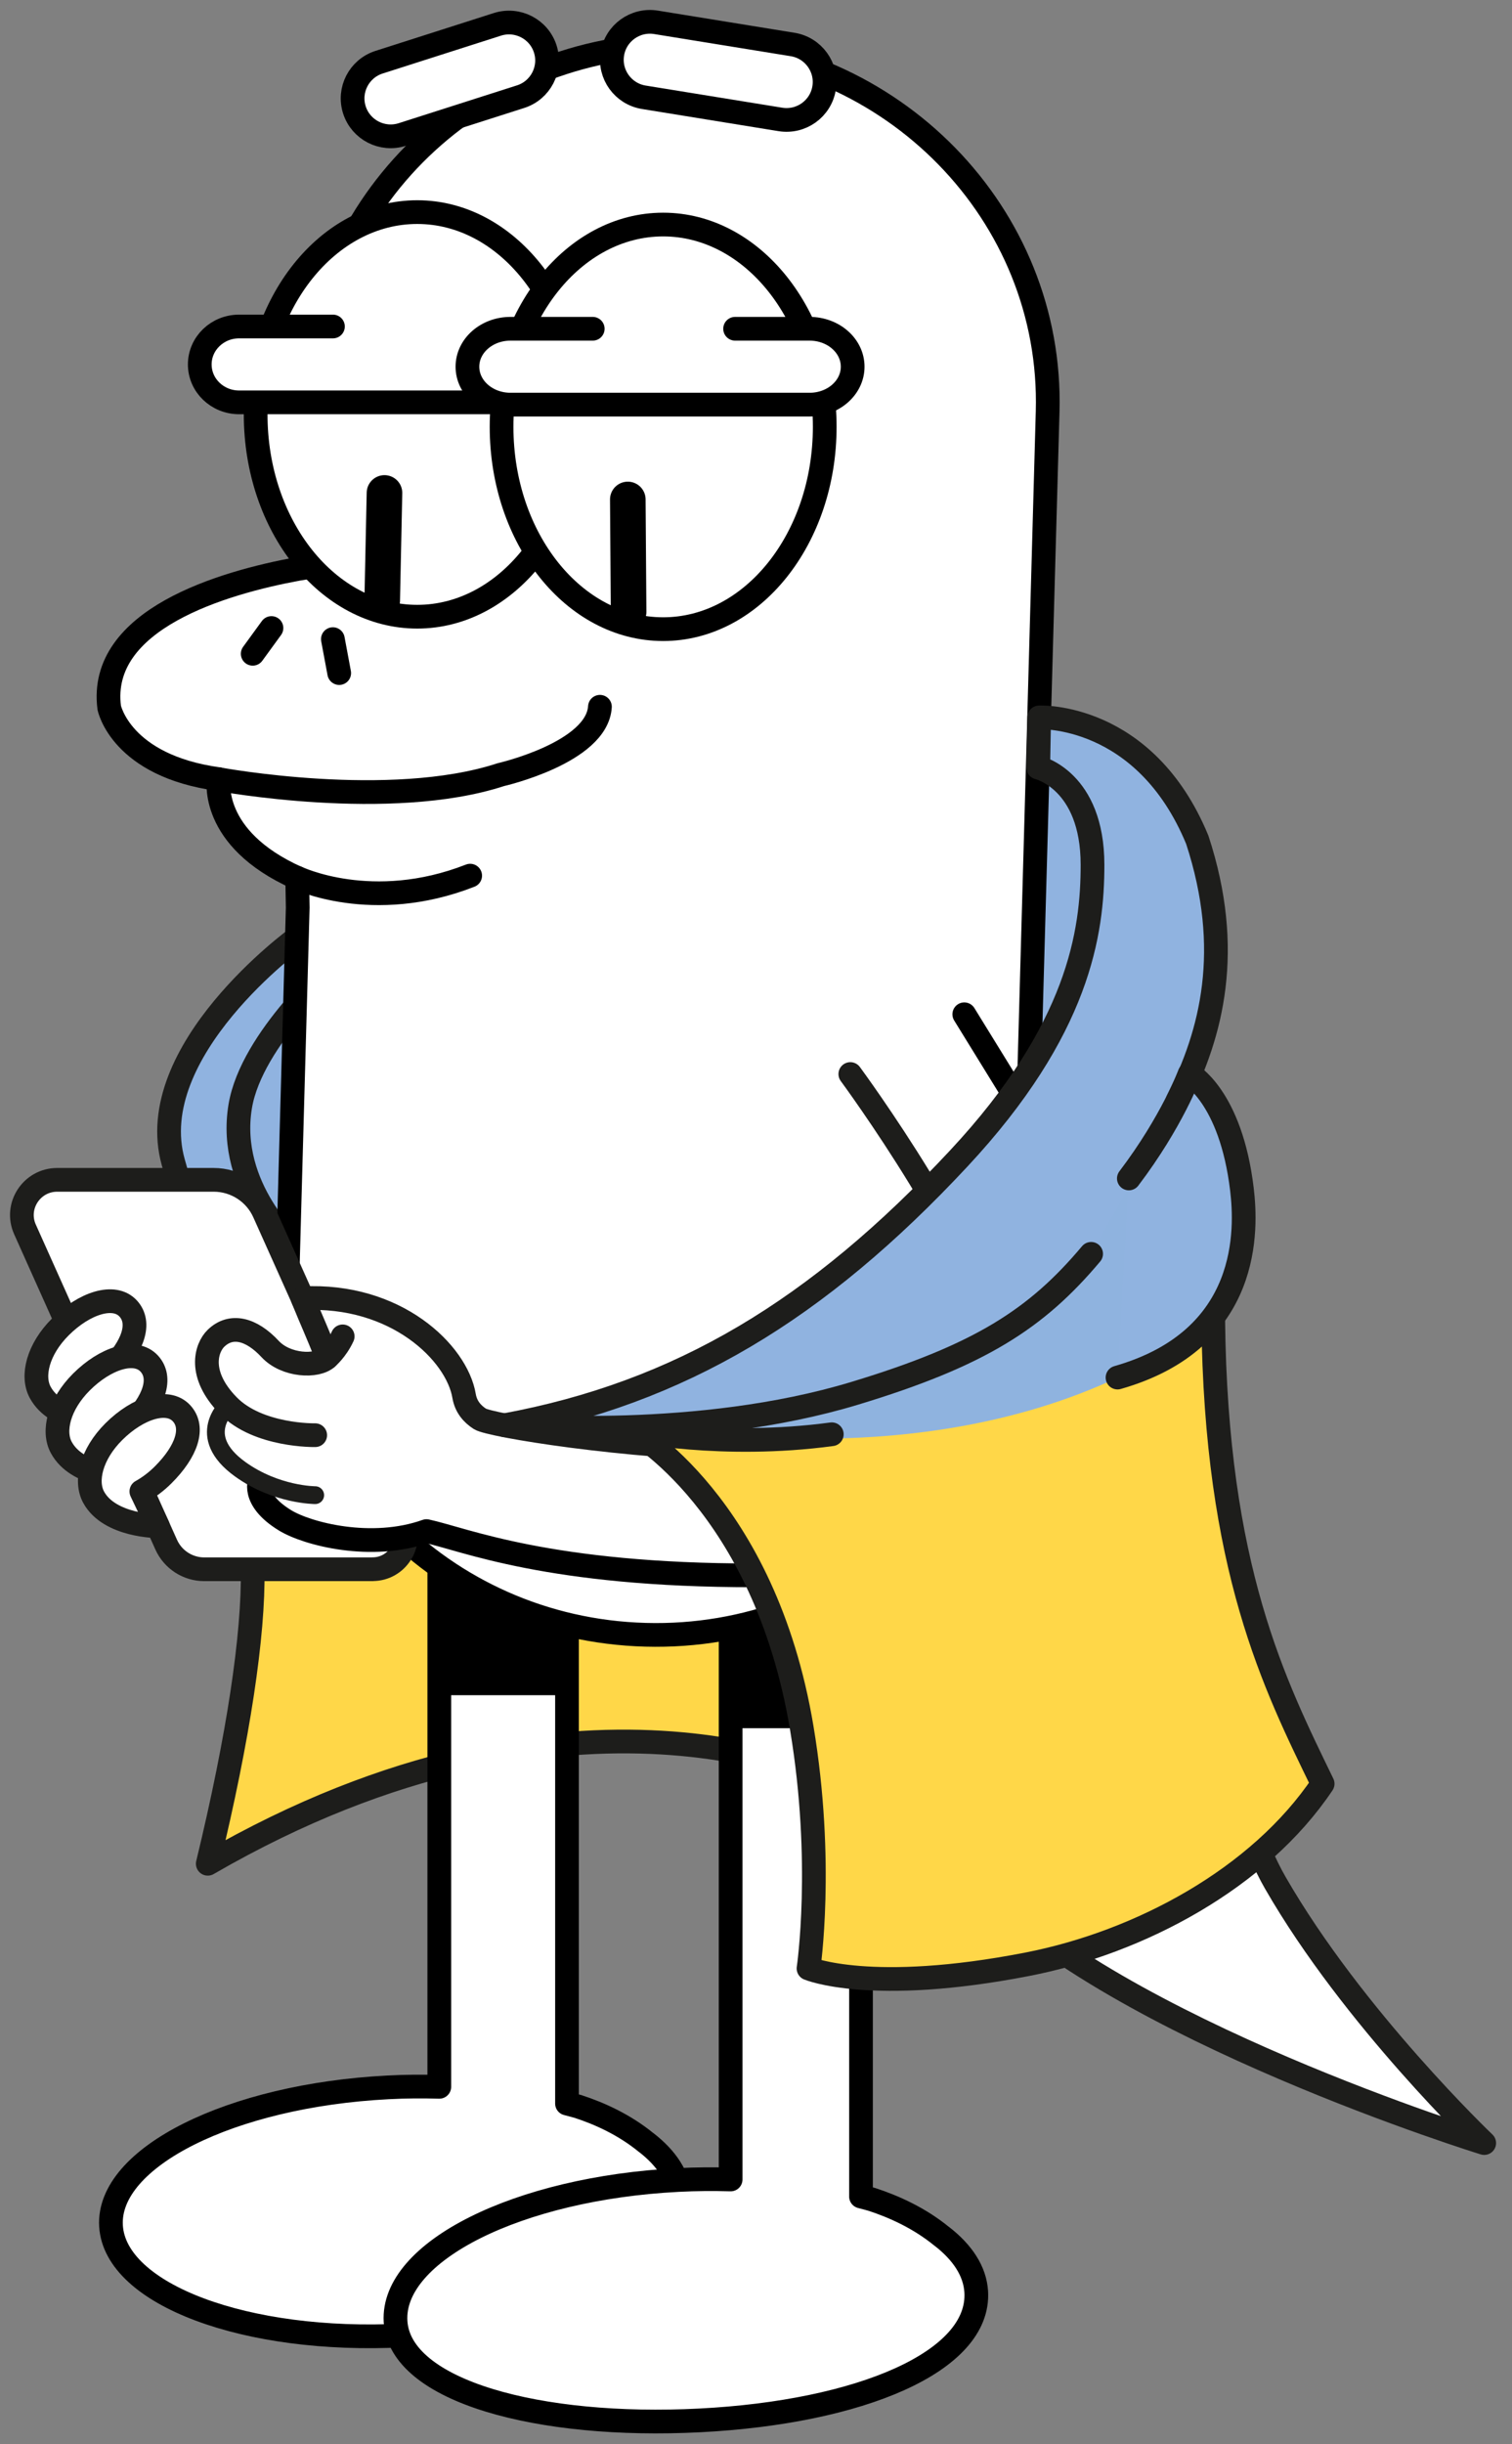
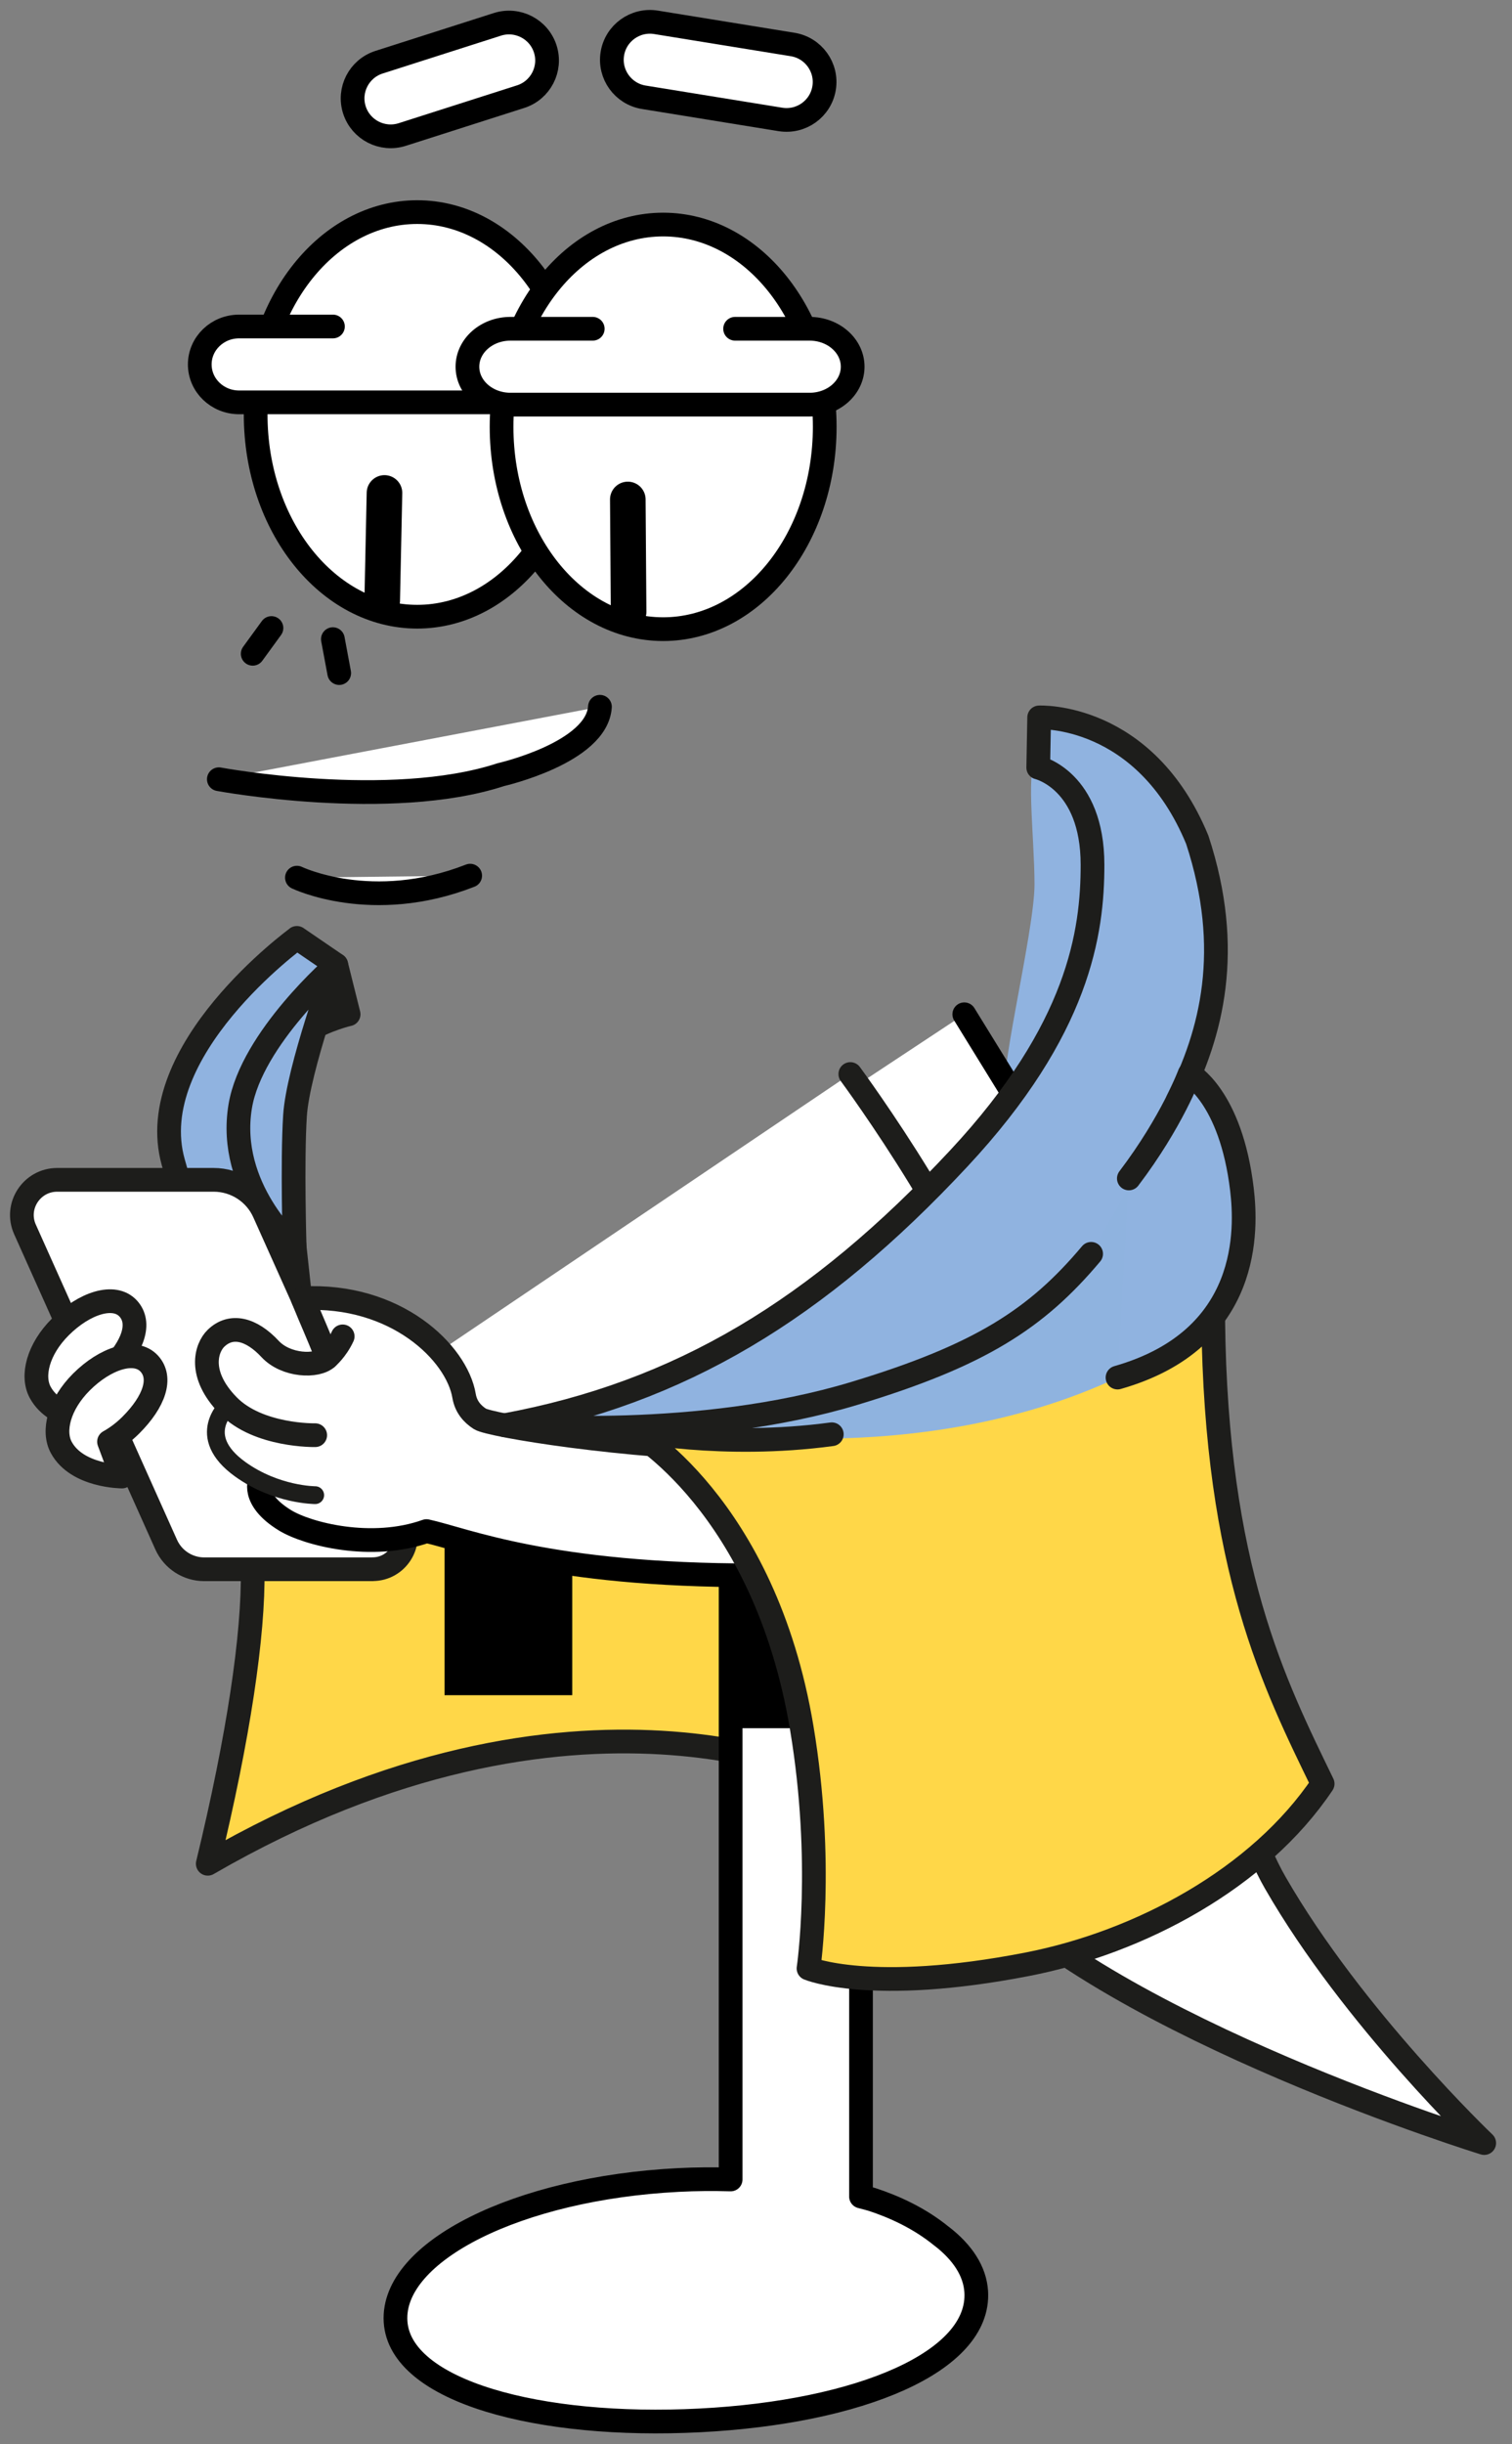
<svg xmlns="http://www.w3.org/2000/svg" width="255" height="412" viewBox="0 0 255 412" fill="none">
  <rect x="0" y="0" width="255" height="412" fill="#808080" stroke="none" />
  <path d="M190.259 191.951C193.813 217.808 201.325 293.472 215.068 317.355C228.203 340.195 250.313 361.25 250.313 361.25C250.313 361.25 188.516 342.191 164.843 317.333C141.159 292.463 126.618 276.949 126.618 276.949L190.259 191.951Z" fill="white" stroke="#1D1D1B" stroke-width="4" stroke-linecap="round" stroke-linejoin="round" />
-   <path d="M136.357 271.429L106.454 234.803L45.983 237.293L43.914 249.375C43.476 254.131 42.463 255.825 42.61 264.519C42.79 275.591 40.225 292.765 35.041 314.169C97.513 278.003 141.125 300.438 141.125 300.438L136.357 273.437" fill="#FFD748" />
+   <path d="M136.357 271.429L106.454 234.803L45.983 237.293L43.914 249.375C43.476 254.131 42.463 255.825 42.61 264.519C42.79 275.591 40.225 292.765 35.041 314.169C97.513 278.003 141.125 300.438 141.125 300.438" fill="#FFD748" />
  <path d="M136.357 271.429L106.454 234.803L45.983 237.293L43.914 249.375C43.476 254.131 42.463 255.825 42.61 264.519C42.79 275.591 40.225 292.765 35.041 314.169C97.513 278.003 141.125 300.438 141.125 300.438L136.357 273.437" stroke="#1D1D1B" stroke-width="4" stroke-linecap="round" stroke-linejoin="round" />
-   <path d="M108.973 361.161C105.295 358.155 101.112 356.259 97.434 355.07C96.827 354.902 96.231 354.745 95.624 354.588V238.764H74.087V351.772C71.276 351.693 68.386 351.705 65.439 351.862C38.943 353.219 18.026 363.685 18.723 375.228C19.42 386.783 41.462 395.039 67.958 393.682C94.454 392.324 115.372 381.858 114.674 370.315C114.472 366.927 112.425 363.82 108.984 361.161H108.973Z" fill="white" stroke="black" stroke-width="4" stroke-linecap="round" stroke-linejoin="round" />
  <path d="M96.512 245.875H74.976V285.754H96.512V245.875Z" fill="black" />
  <path d="M158.827 376.978C155.07 373.904 150.797 371.975 147.052 370.752C146.433 370.572 145.815 370.415 145.208 370.258V252.045H123.221V367.387C120.342 367.308 117.407 367.319 114.393 367.476C87.347 368.856 66.001 379.535 66.71 391.325C67.418 403.115 90.965 409.391 118 408C145.047 406.62 165.349 398.101 164.641 386.311C164.427 382.856 162.347 379.692 158.827 376.967V376.978Z" fill="white" stroke="black" stroke-width="4" stroke-linecap="round" stroke-linejoin="round" />
  <path d="M144.971 254.703H122.985V291.318H144.971V254.703Z" fill="black" />
  <path d="M189.843 147.608C189.843 155.809 172.299 184.055 169.982 184.055C167.666 184.055 174.47 157.289 174.47 149.089C174.47 140.889 172.794 128.078 175.122 128.078C177.45 128.078 189.854 139.397 189.854 147.597L189.843 147.608Z" fill="#90B3E0" />
  <path d="M50.077 158.107C50.077 158.107 23.907 177.121 29.227 195.945C34.546 214.768 36.143 219.906 36.143 219.906H50.752L49.2 205.648C49.2 205.648 38.999 198.648 41.766 186.353C44.533 174.059 58.793 170.974 58.793 170.974L56.712 162.639L50.066 158.096L50.077 158.107Z" fill="#90B3E0" stroke="#1D1D1B" stroke-width="4" stroke-linecap="round" stroke-linejoin="round" />
  <path d="M56.712 162.65C56.712 162.65 50.246 180.251 49.751 188.081C49.256 195.911 49.695 210.281 49.695 210.281C49.695 210.281 38.201 200.309 40.518 186.466C42.441 174.99 56.701 162.65 56.701 162.65H56.712Z" fill="#90B3E0" stroke="#1D1D1B" stroke-width="4" stroke-linecap="round" stroke-linejoin="round" />
-   <path d="M50.212 153.004L48.525 213.737C47.603 246.953 74.616 274.638 108.871 275.57C143.127 276.512 171.647 250.341 172.569 217.136L176.685 69.375C177.607 36.159 150.594 8.473 116.339 7.542C82.083 6.6 53.563 32.771 52.641 65.976L51.584 95.681L50.212 95.905C37.549 98.238 16.507 104.386 18.419 119.283C18.419 119.283 20.365 129.087 36.896 131.342C36.896 131.342 35.176 141.303 50.122 147.989L50.212 152.992V153.004Z" fill="white" stroke="black" stroke-width="4" stroke-linecap="round" stroke-linejoin="round" />
  <path d="M70.365 103.958C85.414 103.958 97.614 88.69 97.614 69.856C97.614 51.022 85.414 35.754 70.365 35.754C55.316 35.754 43.116 51.022 43.116 69.856C43.116 88.69 55.316 103.958 70.365 103.958Z" fill="white" stroke="black" stroke-width="4" stroke-linecap="round" stroke-linejoin="round" />
  <path d="M36.908 131.353C36.908 131.353 65.765 136.704 84.467 130.579C84.467 130.579 100.684 126.888 101.179 119.137" fill="white" />
  <path d="M36.908 131.353C36.908 131.353 65.765 136.704 84.467 130.579C84.467 130.579 100.684 126.888 101.179 119.137" stroke="black" stroke-width="4" stroke-linecap="round" stroke-linejoin="round" />
  <path d="M42.621 110.207L45.781 105.865" stroke="black" stroke-width="4" stroke-linecap="round" stroke-linejoin="round" />
  <path d="M56.139 107.738L57.207 113.459" stroke="black" stroke-width="4" stroke-linecap="round" stroke-linejoin="round" />
  <path d="M50.077 147.944C50.077 147.944 62.763 154.08 79.294 147.607L50.077 147.944Z" fill="white" />
  <path d="M50.077 147.944C50.077 147.944 62.763 154.08 79.294 147.607" stroke="black" stroke-width="4" stroke-linecap="round" stroke-linejoin="round" />
  <path d="M111.841 106.056C126.89 106.056 139.09 90.788 139.09 71.954C139.09 53.12 126.89 37.852 111.841 37.852C96.791 37.852 84.591 53.12 84.591 71.954C84.591 90.788 96.791 106.056 111.841 106.056Z" fill="white" stroke="black" stroke-width="4" stroke-linecap="round" stroke-linejoin="round" />
  <path d="M66.98 50.697L60.254 55.801L65.101 60.333L69.386 63.418L75.875 56.99L74.829 51.561L66.98 50.697Z" fill="white" />
  <path d="M64.843 83.094L64.46 101.244" stroke="black" stroke-width="6" stroke-linecap="round" stroke-linejoin="round" />
  <path d="M105.88 84.193L106.015 103.151" stroke="black" stroke-width="6" stroke-linecap="round" stroke-linejoin="round" />
  <path d="M93.026 61.431C93.026 64.965 90.057 67.825 86.391 67.825H40.327C36.66 67.825 33.691 64.965 33.691 61.431C33.691 57.898 36.66 55.037 40.327 55.037H56.15" fill="white" />
  <path d="M93.026 61.431C93.026 64.965 90.057 67.825 86.391 67.825H40.327C36.66 67.825 33.691 64.965 33.691 61.431C33.691 57.898 36.66 55.037 40.327 55.037H56.15" stroke="black" stroke-width="4" stroke-linecap="round" stroke-linejoin="round" />
  <path d="M123.975 55.42H136.537C140.551 55.42 143.802 58.281 143.802 61.814C143.802 65.348 140.551 68.208 136.537 68.208H86.098C82.083 68.208 78.833 65.348 78.833 61.814C78.833 58.281 82.083 55.42 86.098 55.42H99.964" fill="white" />
  <path d="M123.975 55.42H136.537C140.551 55.42 143.802 58.281 143.802 61.814C143.802 65.348 140.551 68.208 136.537 68.208H86.098C82.083 68.208 78.833 65.348 78.833 61.814C78.833 58.281 82.083 55.42 86.098 55.42H99.964" stroke="black" stroke-width="4" stroke-linecap="round" stroke-linejoin="round" />
  <path d="M62.83 264.529H34.445C31.678 264.529 29.17 262.903 28.034 260.39L4.215 207.24C2.45 203.314 5.34 198.883 9.647 198.883H36.042C39.719 198.883 43.048 201.037 44.544 204.38L67.969 256.621C69.634 260.334 66.912 264.518 62.83 264.518V264.529Z" fill="white" stroke="#1D1D1B" stroke-width="4" stroke-linecap="round" stroke-linejoin="round" />
-   <path d="M150.077 250.856V286.439C150.077 286.439 150.763 292.295 164.629 292.743C178.495 293.192 180.295 286.854 180.295 286.854V250.082L150.065 250.845L150.077 250.856Z" fill="#1D1D1B" />
  <path d="M79.575 236.879C80.239 229.935 69.206 220.579 53.417 221.365C56.42 224.764 60.142 227.725 56.611 230.81C54.879 232.313 49.166 232.313 46.703 229.43C43.498 225.661 40.068 225.414 37.515 227.736C35.895 229.217 34.366 233.39 39.607 238.393C44.712 243.273 53.698 243.273 53.698 243.273" fill="white" />
  <path d="M107.983 241.916C107.983 241.916 131.577 248.097 155.171 244.238" stroke="#1D1D1B" stroke-width="3" stroke-linecap="round" stroke-linejoin="round" />
  <path d="M43.914 249.387C43.914 249.387 42.16 252.652 48.064 256.275C51.82 258.575 62.65 261.401 71.928 258.092C78.361 259.483 92.497 265.586 127.281 265.552C169.252 265.518 166.316 250.565 166.316 250.565L193.048 220.322L162.628 170.975" fill="white" />
  <path d="M43.914 249.387C43.914 249.387 42.16 252.652 48.064 256.275C51.82 258.575 62.65 261.401 71.928 258.092C78.361 259.483 92.497 265.586 127.281 265.552C169.252 265.518 166.316 250.565 166.316 250.565L193.048 220.322L162.628 170.975" stroke="black" stroke-width="4" stroke-linecap="round" stroke-linejoin="round" />
  <path d="M38.482 236.936C38.482 236.936 32.657 242.017 40.518 247.671C46.591 252.035 53.158 252.035 53.158 252.035" fill="white" />
  <path d="M38.482 236.936C38.482 236.936 32.657 242.017 40.518 247.671C46.591 252.035 53.158 252.035 53.158 252.035" stroke="#1D1D1B" stroke-width="3" stroke-linecap="round" stroke-linejoin="round" />
  <path d="M143.408 181.047C143.408 181.047 166.372 212.188 168.43 228.341C171.748 254.445 84.276 241.309 80.959 239.189C79.62 238.336 78.574 237.102 78.271 235.33C77.056 228.016 66.743 218.021 51.033 218.851C52.753 223.114 53.383 224.269 55.171 228.868C53.451 230.473 48.233 230.271 45.556 227.399C42.373 223.977 38.955 223.125 36.413 225.604C34.805 227.175 33.286 231.617 38.493 236.934C43.577 242.128 53.158 241.926 53.158 241.926" fill="white" />
  <path d="M143.408 181.047C143.408 181.047 166.372 212.188 168.43 228.341C171.748 254.445 84.276 241.309 80.959 239.189C79.62 238.336 78.574 237.102 78.271 235.33C77.056 228.016 66.743 218.021 51.033 218.851C52.753 223.114 53.383 224.269 55.171 228.868C53.451 230.473 48.233 230.271 45.556 227.399C42.373 223.977 38.955 223.125 36.413 225.604C34.805 227.175 33.286 231.617 38.493 236.934C43.577 242.128 53.158 241.926 53.158 241.926" stroke="#1D1D1B" stroke-width="4" stroke-linecap="round" stroke-linejoin="round" />
  <path d="M106.037 241.04C106.037 241.04 131.577 261.86 136.356 297.892C139.382 320.686 136.356 333.598 136.356 333.598C136.356 333.598 162.661 340.587 199.11 320.798C210.603 313.44 220.038 306.888 223.064 300.685C217.452 287.078 212.594 277.049 211.075 271.429C207.702 258.977 206.138 246.918 204.631 224.213L208.174 215.205C208.174 215.205 199.098 236.407 162.222 237.035" fill="#FFD748" />
  <path d="M188.471 232.212C206.172 223.911 208.242 206.804 207.612 200.914C206.071 186.555 196.984 178.041 196.984 178.041C196.984 178.041 190.203 193.421 188.471 196.461C188.471 196.461 190.777 210.068 164.776 224.438C138.775 238.797 115.675 240.793 115.675 240.793C115.675 240.793 154.339 248.231 188.471 232.223V232.212Z" fill="#8FB3DF" />
  <path d="M198.604 185.523C204.35 174.193 208.017 160.148 201.921 141.56C193.048 120.078 175.257 120.93 175.257 120.93L175.099 129.389C175.099 129.389 184.254 131.52 184.254 145.789C184.254 157.074 182.027 173.486 161.694 195.282C137.864 220.836 114.686 234.791 85.086 240.254H87.121C87.121 240.254 117.632 242.913 144.206 234.847C165.383 228.431 174.852 222.261 184.018 211.357" fill="#90B3E0" />
  <path d="M198.604 185.523C204.35 174.193 208.017 160.148 201.921 141.56C193.048 120.078 175.257 120.93 175.257 120.93L175.099 129.389C175.099 129.389 184.254 131.52 184.254 145.789C184.254 157.074 182.027 173.486 161.694 195.282C137.864 220.836 114.686 234.791 85.086 240.254H87.121C87.121 240.254 117.632 242.913 144.206 234.847C165.383 228.431 174.852 222.261 184.018 211.357" stroke="#1D1D1B" stroke-width="4" stroke-linecap="round" stroke-linejoin="round" />
  <path d="M188.471 232.213C211.155 225.751 210.221 206.973 209.456 200.511C207.578 184.761 200.617 181.037 200.617 181.037C200.617 181.037 197.704 189.002 190.383 198.649" fill="#90B3E0" />
  <path d="M188.471 232.213C211.155 225.751 210.221 206.973 209.456 200.511C207.578 184.761 200.617 181.037 200.617 181.037C200.617 181.037 197.704 189.002 190.383 198.649" stroke="#1D1D1B" stroke-width="4" stroke-linecap="round" stroke-linejoin="round" />
  <path d="M204.609 222.43C205.059 264.53 214.978 284.016 223.064 300.685C212.358 316.659 192.227 327.406 173.323 331.097C146.849 336.257 136.357 331.815 136.357 331.815C136.357 331.815 139.011 313.978 135.221 291.296C128.912 253.458 106.499 241.051 106.499 241.051C106.499 241.051 121.669 244.271 140.282 241.769" stroke="#1D1D1B" stroke-width="4" stroke-linecap="round" stroke-linejoin="round" />
  <path d="M55.16 228.869C55.16 228.869 56.723 227.578 57.792 225.268L55.16 228.869Z" fill="white" />
  <path d="M55.16 228.869C55.16 228.869 56.723 227.578 57.792 225.268" stroke="#1D1D1B" stroke-width="4" stroke-linecap="round" stroke-linejoin="round" />
  <path d="M83.882 4.106L63.931 10.485C60.553 11.564 58.692 15.168 59.773 18.534C60.855 21.9 64.469 23.753 67.847 22.673L87.799 16.295C91.176 15.216 93.037 11.612 91.956 8.246C90.874 4.88 87.26 3.027 83.882 4.106Z" fill="white" stroke="black" stroke-width="4" stroke-linecap="round" stroke-linejoin="round" />
  <path d="M108.584 16.399L131.617 20.133C135.118 20.7 138.416 18.332 138.985 14.843C139.553 11.354 137.176 8.066 133.675 7.499L110.642 3.765C107.141 3.198 103.843 5.566 103.274 9.055C102.706 12.544 105.083 15.832 108.584 16.399Z" fill="white" stroke="black" stroke-width="4" stroke-linecap="round" stroke-linejoin="round" />
  <path d="M21.625 220.58C19.252 217.989 14.202 219.66 10.187 223.665C6.375 227.468 5.295 231.966 6.78 234.703C9.434 239.605 17.025 239.605 17.025 239.605L14.832 233.739C16.08 233.043 17.34 232.112 18.498 230.956C22.513 226.952 23.817 222.981 21.625 220.58Z" fill="white" stroke="#1D1D1B" stroke-width="4" stroke-linecap="round" stroke-linejoin="round" />
  <path d="M25.178 229.867C22.805 227.276 17.756 228.947 13.741 232.952C9.929 236.755 8.849 241.253 10.333 243.99C12.988 248.893 20.579 248.893 20.579 248.893L18.386 243.026C19.634 242.33 20.893 241.399 22.052 240.244C26.067 236.239 27.371 232.268 25.178 229.867Z" fill="white" stroke="#1D1D1B" stroke-width="4" stroke-linecap="round" stroke-linejoin="round" />
-   <path d="M30.632 238.248C28.259 235.657 23.21 237.328 19.195 241.333C15.383 245.136 14.303 249.634 15.787 252.371C18.442 257.273 26.64 257.273 26.64 257.273L23.84 251.406C25.088 250.711 26.348 249.78 27.506 248.624C31.521 244.62 32.825 240.649 30.632 238.248Z" fill="white" stroke="#1D1D1B" stroke-width="4" stroke-linecap="round" stroke-linejoin="round" />
</svg>